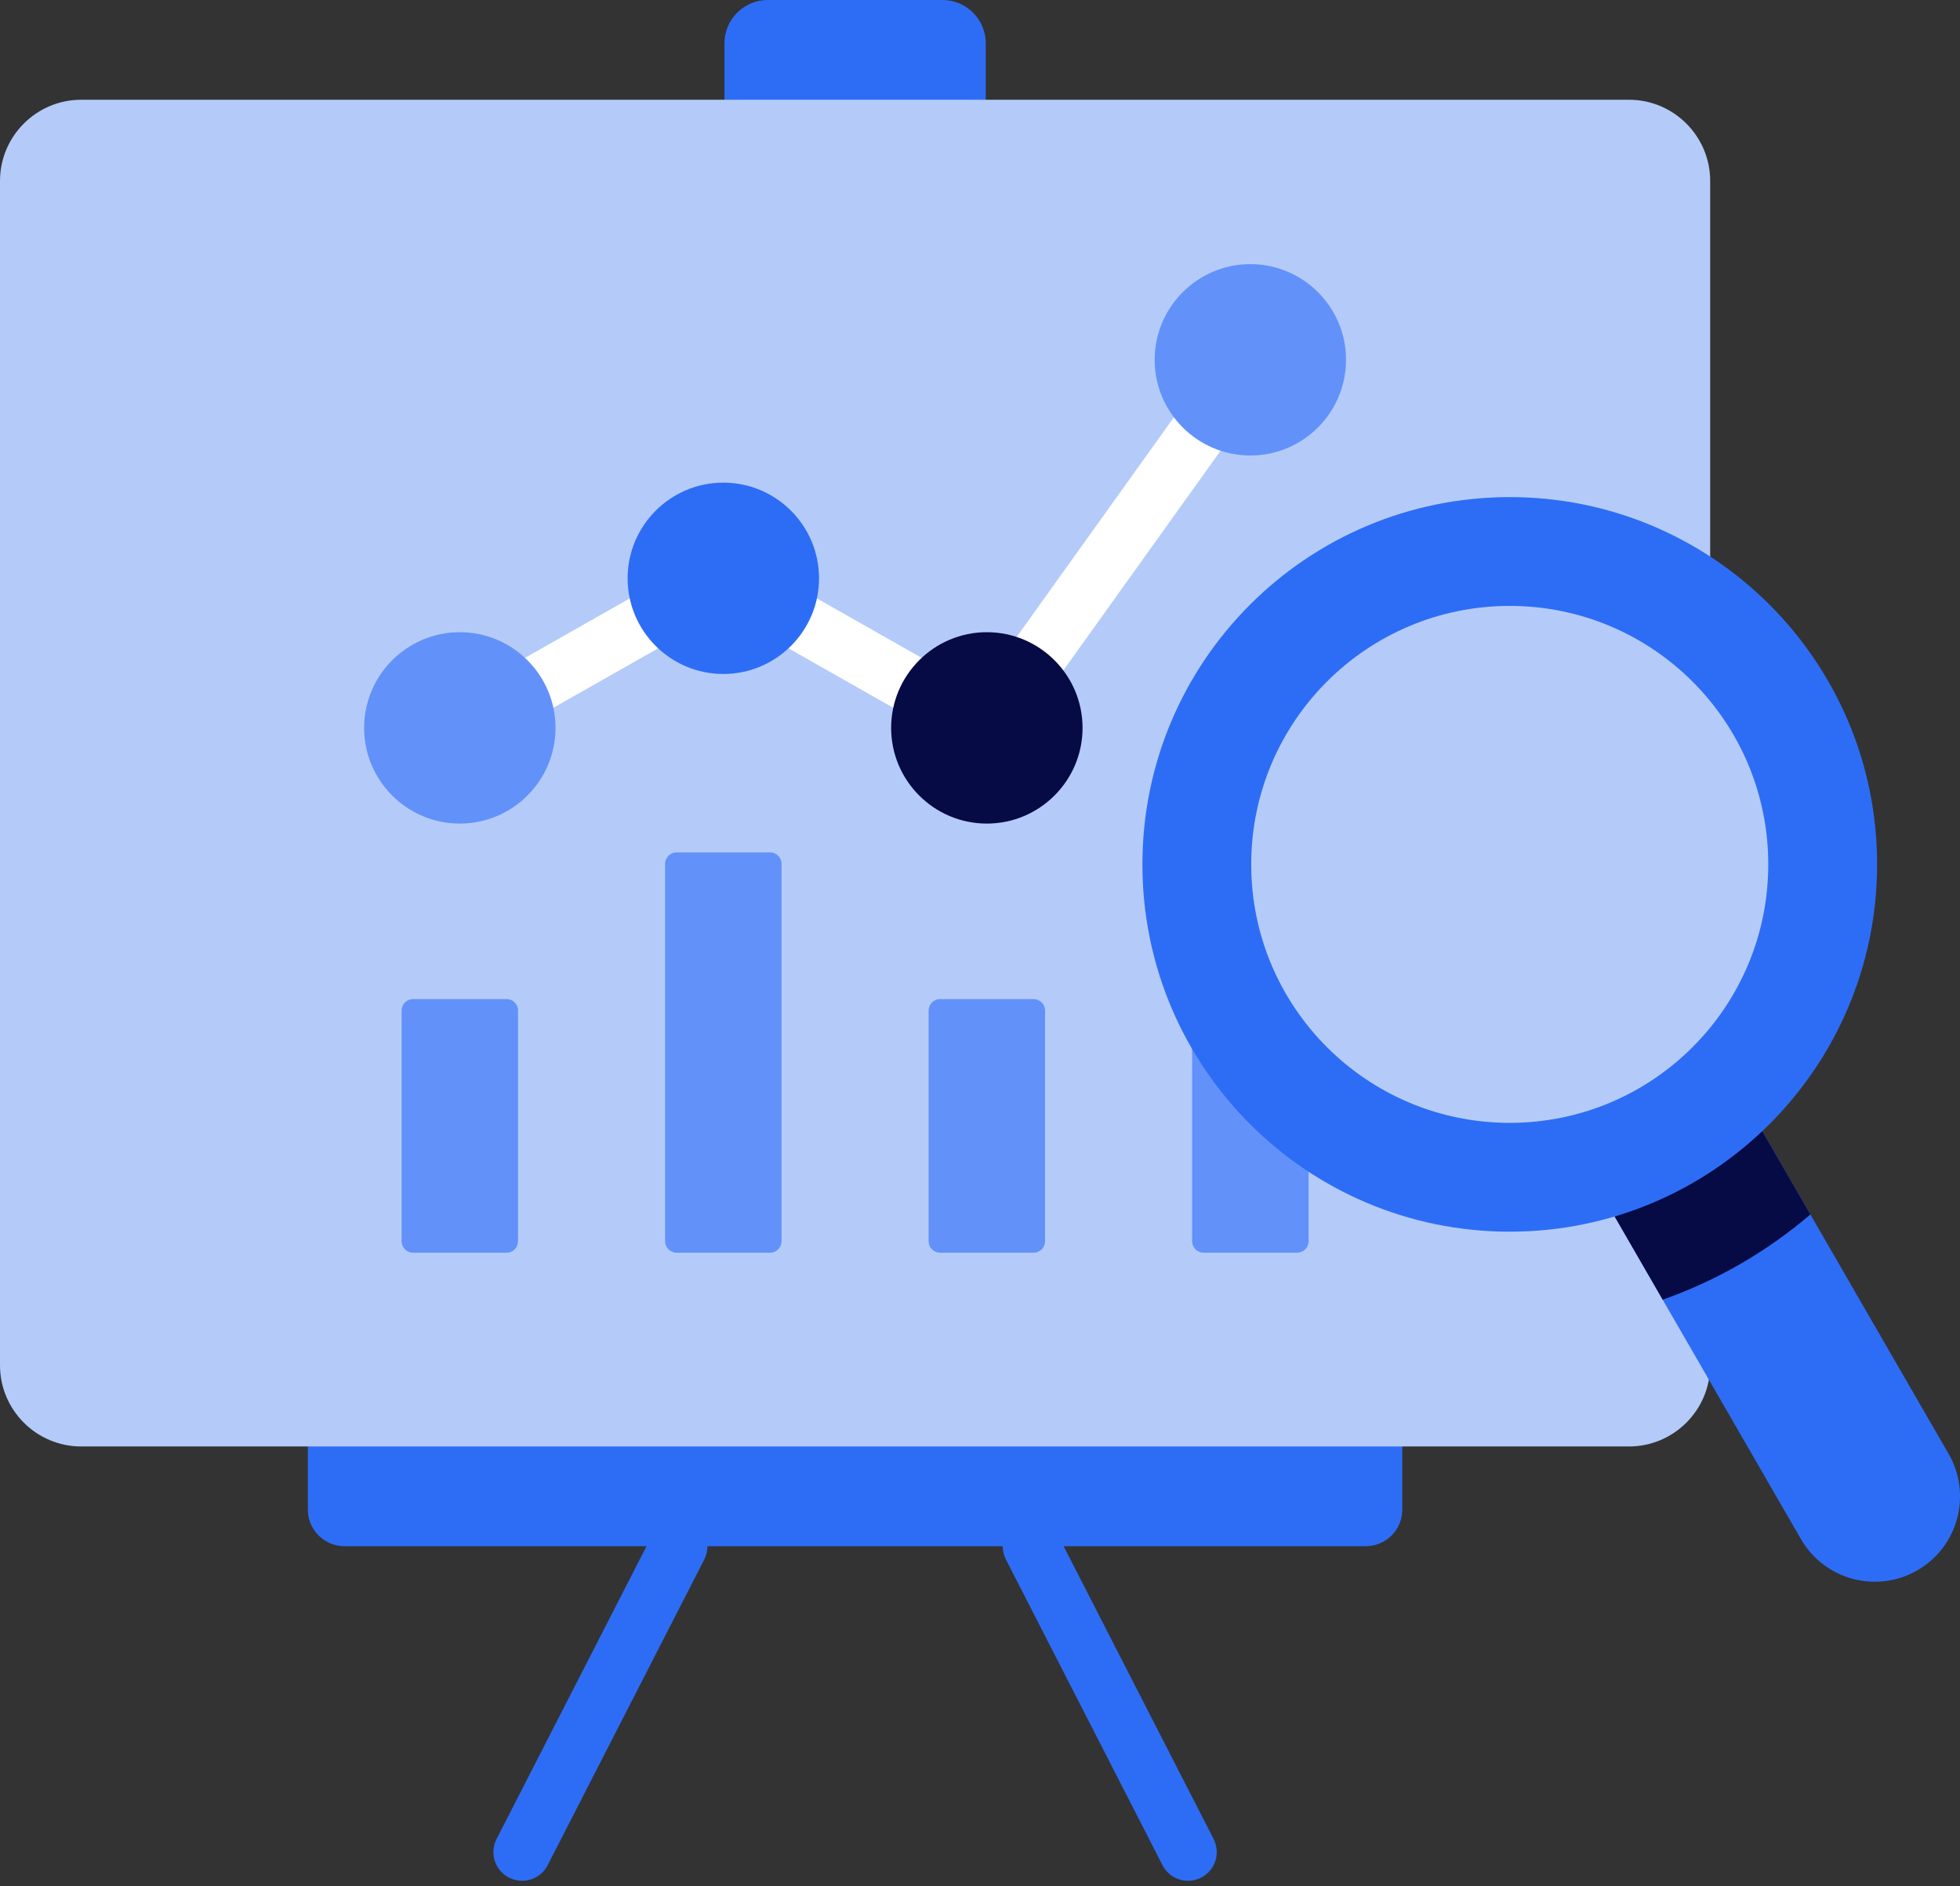
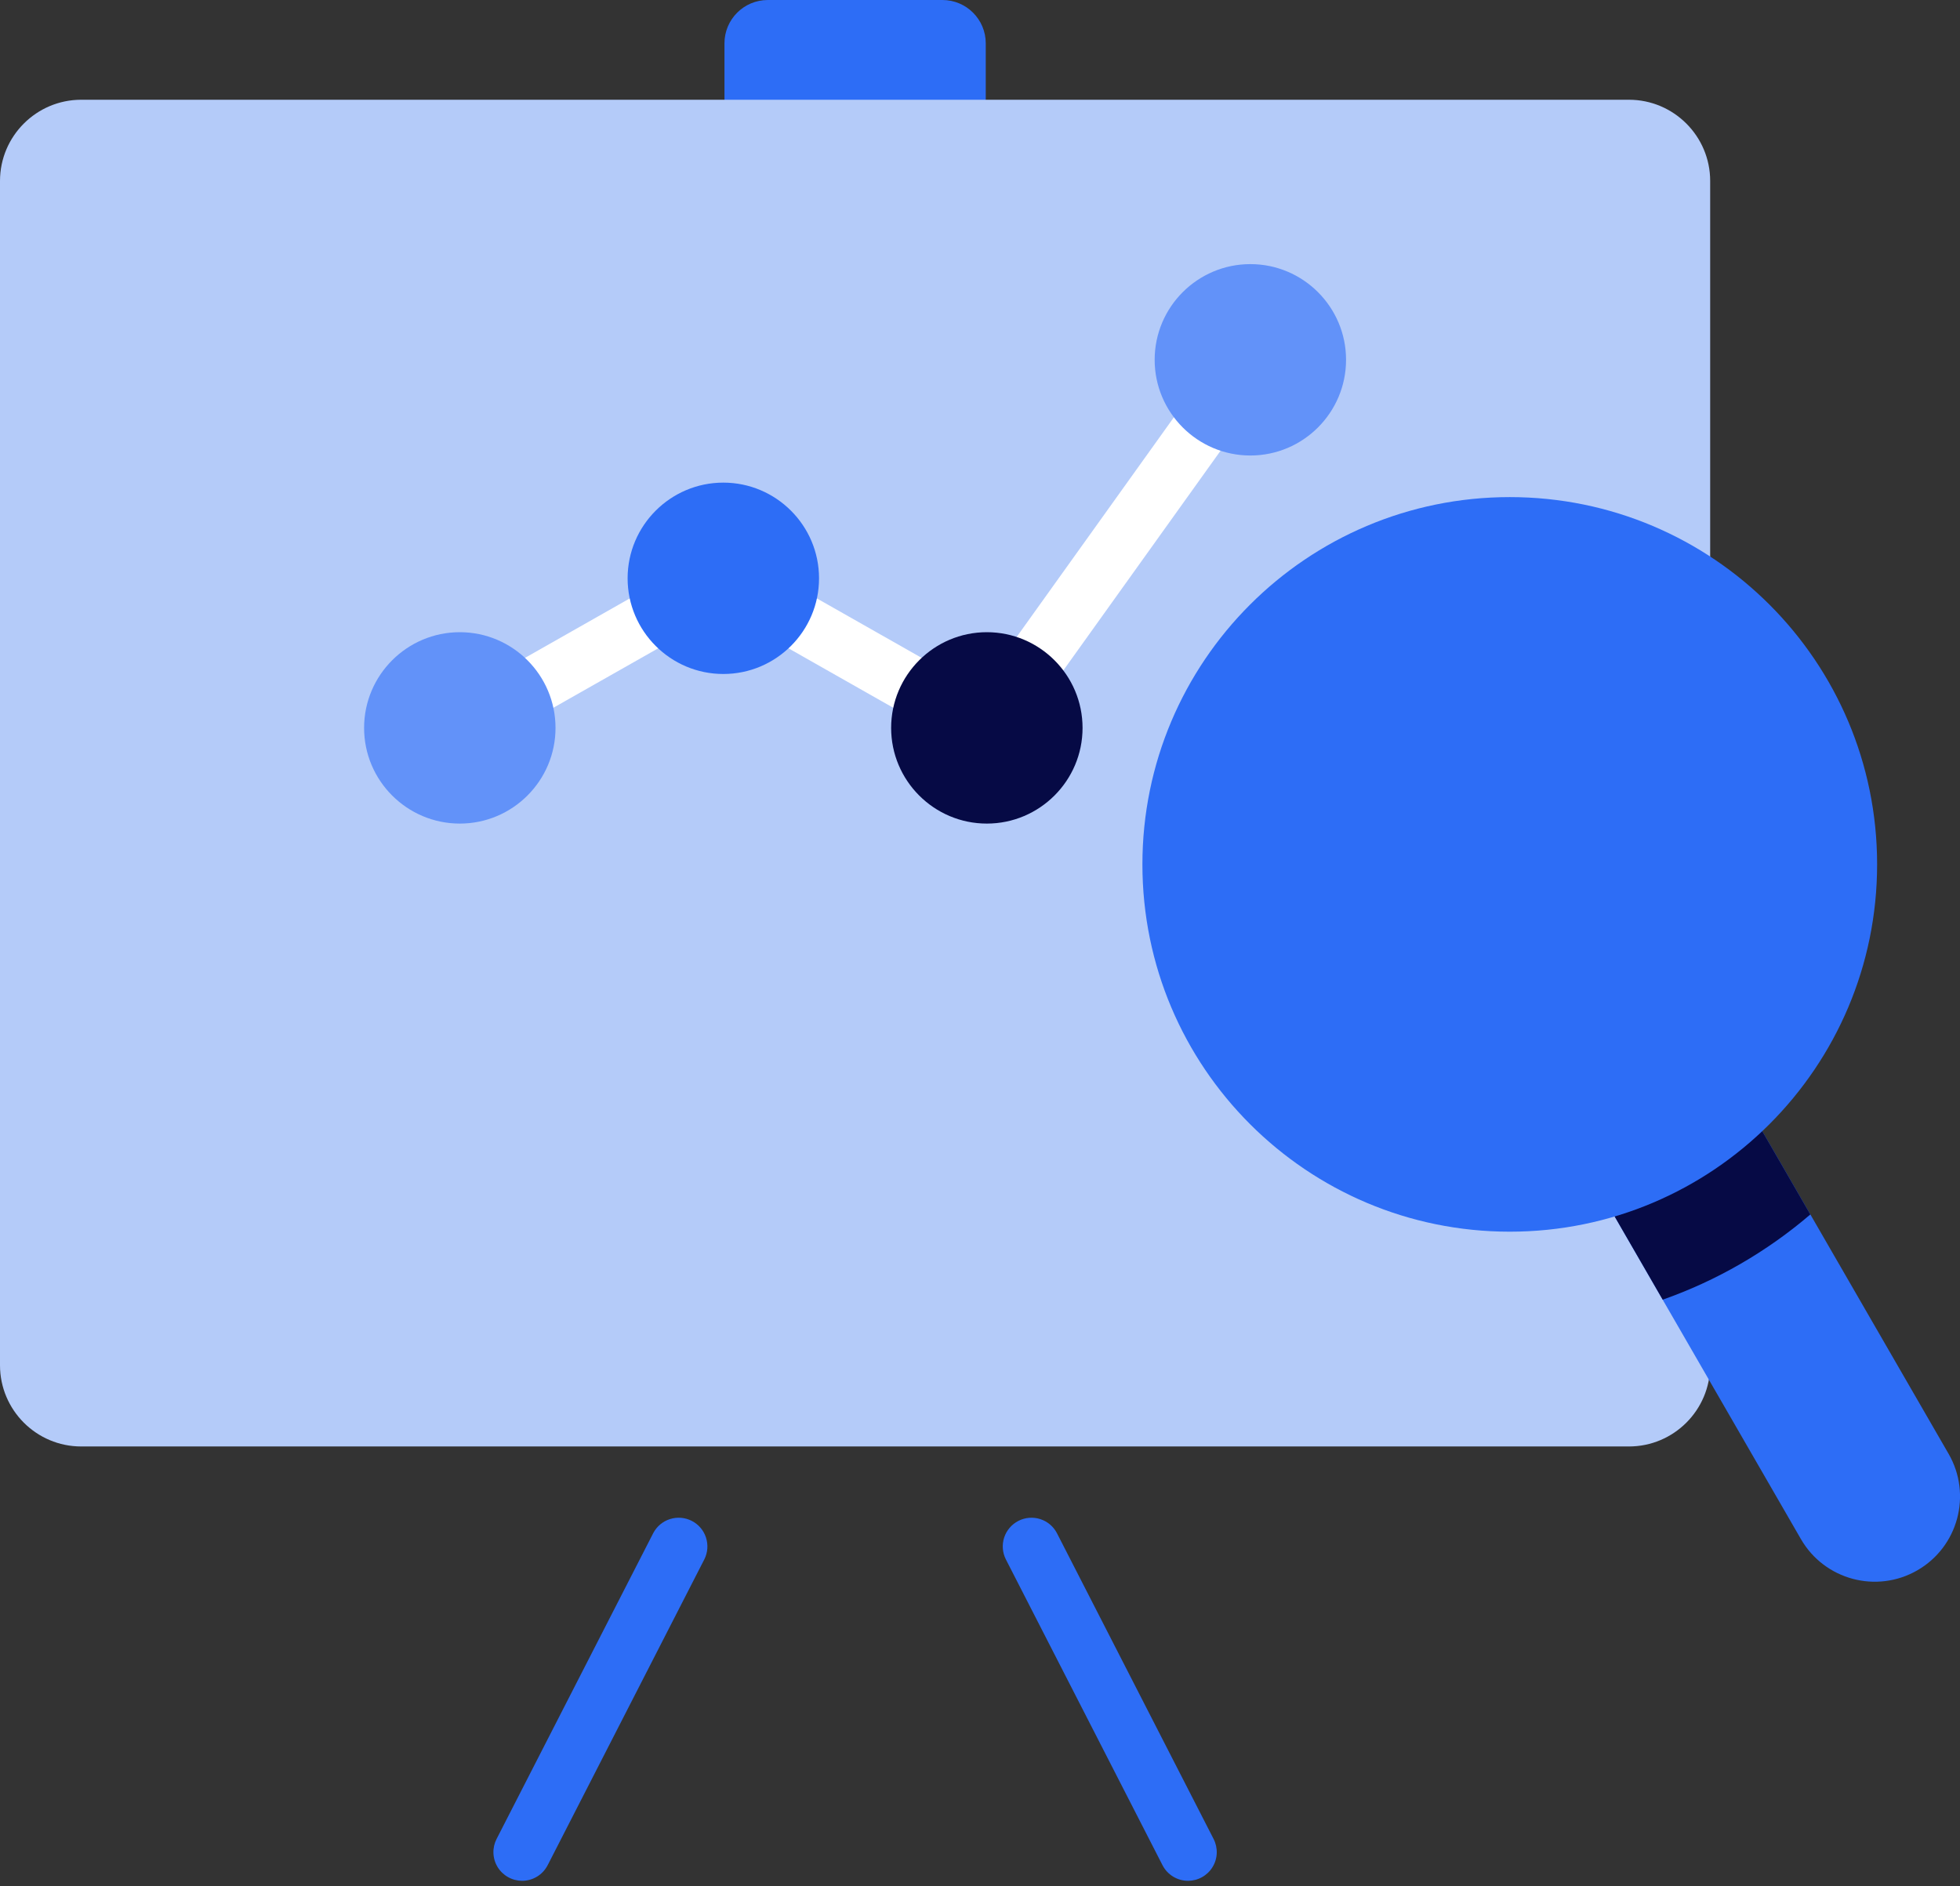
<svg xmlns="http://www.w3.org/2000/svg" width="80" height="77" viewBox="0 0 80 77" fill="none">
  <rect x="0" y="0" width="80" height="77" fill="#333333" stroke="none" />
  <path d="M48.493 76.78C48.277 76.78 48.065 76.72 47.881 76.608C47.697 76.495 47.547 76.334 47.449 76.142L41.053 63.654C40.915 63.378 40.891 63.059 40.987 62.765C41.084 62.471 41.292 62.228 41.567 62.087C41.842 61.946 42.161 61.919 42.456 62.013C42.75 62.106 42.996 62.312 43.139 62.586L49.535 75.073C49.626 75.252 49.67 75.451 49.663 75.651C49.656 75.852 49.597 76.047 49.492 76.218C49.388 76.39 49.241 76.531 49.066 76.629C48.891 76.728 48.693 76.779 48.493 76.78ZM21.31 76.78C21.109 76.779 20.912 76.728 20.737 76.629C20.562 76.531 20.415 76.39 20.31 76.218C20.206 76.047 20.147 75.852 20.14 75.651C20.132 75.451 20.176 75.252 20.268 75.073L26.663 62.586C26.807 62.312 27.052 62.106 27.347 62.013C27.641 61.919 27.961 61.946 28.236 62.087C28.511 62.228 28.719 62.471 28.815 62.765C28.911 63.059 28.888 63.378 28.75 63.654L22.354 76.142C22.255 76.334 22.106 76.495 21.922 76.608C21.737 76.72 21.526 76.78 21.31 76.78Z" fill="#2D6DF6" />
-   <path d="M12.566 61.628V57.877H57.236V61.628C57.236 62.024 57.079 62.403 56.799 62.683C56.519 62.963 56.139 63.12 55.743 63.12H14.059C13.663 63.12 13.284 62.963 13.004 62.683C12.724 62.403 12.566 62.024 12.566 61.628Z" fill="#2D6DF6" />
  <path d="M29.57 5.244V1.768C29.57 0.792 30.362 0 31.339 0H38.467C39.443 0 40.235 0.792 40.235 1.768V5.243L29.57 5.244Z" fill="#2D6DF6" />
  <path d="M66.488 4.072H3.315C1.487 4.072 0 5.559 0 7.387V55.734C0 57.562 1.487 59.049 3.315 59.049H66.488C68.316 59.049 69.803 57.562 69.803 55.734V7.387C69.803 5.559 68.316 4.072 66.488 4.072Z" fill="#B4CBF9" />
  <path d="M21.146 29.536C20.887 29.537 20.636 29.451 20.43 29.293C20.225 29.135 20.078 28.914 20.012 28.664C19.945 28.413 19.964 28.148 20.064 27.91C20.165 27.671 20.341 27.472 20.567 27.345L26.568 23.939C26.702 23.863 26.849 23.815 27.002 23.796C27.155 23.777 27.31 23.788 27.458 23.829C27.607 23.87 27.745 23.94 27.867 24.034C27.988 24.129 28.09 24.247 28.166 24.38C28.242 24.514 28.29 24.662 28.309 24.814C28.328 24.967 28.317 25.122 28.276 25.27C28.235 25.419 28.165 25.558 28.071 25.679C27.976 25.8 27.858 25.902 27.725 25.978L21.723 29.383C21.547 29.483 21.349 29.536 21.146 29.536ZM37.901 29.536C37.699 29.536 37.5 29.483 37.324 29.383L31.323 25.978C31.052 25.825 30.854 25.57 30.771 25.27C30.689 24.971 30.728 24.651 30.882 24.38C31.035 24.11 31.289 23.912 31.589 23.829C31.889 23.746 32.209 23.786 32.479 23.939L38.48 27.345C38.706 27.472 38.882 27.671 38.983 27.91C39.083 28.148 39.102 28.413 39.036 28.664C38.969 28.914 38.822 29.135 38.617 29.293C38.412 29.451 38.16 29.537 37.901 29.536ZM41.87 28.665C41.654 28.665 41.443 28.605 41.26 28.493C41.076 28.38 40.927 28.22 40.828 28.028C40.73 27.837 40.686 27.622 40.702 27.407C40.718 27.192 40.792 26.986 40.918 26.811L48.491 16.228C48.58 16.102 48.693 15.994 48.824 15.912C48.954 15.829 49.1 15.774 49.253 15.748C49.405 15.722 49.561 15.726 49.712 15.761C49.863 15.796 50.005 15.86 50.131 15.95C50.257 16.04 50.363 16.154 50.445 16.285C50.526 16.417 50.581 16.563 50.606 16.716C50.63 16.868 50.625 17.024 50.589 17.175C50.553 17.325 50.487 17.467 50.397 17.592L42.824 28.175C42.715 28.326 42.572 28.45 42.406 28.535C42.24 28.621 42.056 28.665 41.87 28.665Z" fill="white" />
-   <path d="M16.391 41.253V50.671C16.391 50.795 16.44 50.915 16.528 51.003C16.616 51.09 16.735 51.14 16.859 51.14H20.676C20.8 51.14 20.92 51.09 21.008 51.003C21.096 50.915 21.145 50.795 21.145 50.671V41.253C21.145 41.129 21.096 41.01 21.008 40.922C20.92 40.834 20.8 40.785 20.676 40.785H16.859C16.735 40.785 16.616 40.834 16.528 40.922C16.44 41.01 16.391 41.129 16.391 41.253ZM27.146 35.265V50.671C27.146 50.795 27.196 50.914 27.284 51.002C27.372 51.09 27.491 51.14 27.615 51.14H31.432C31.556 51.14 31.675 51.09 31.763 51.002C31.851 50.914 31.901 50.795 31.901 50.671V35.265C31.901 35.14 31.851 35.021 31.763 34.933C31.675 34.845 31.556 34.796 31.432 34.796H27.615C27.491 34.796 27.372 34.845 27.284 34.933C27.196 35.021 27.146 35.14 27.146 35.265ZM37.902 41.253V50.671C37.902 50.795 37.951 50.915 38.039 51.003C38.127 51.09 38.246 51.14 38.371 51.14H42.187C42.312 51.14 42.431 51.09 42.519 51.003C42.607 50.915 42.656 50.795 42.656 50.671V41.253C42.656 41.129 42.607 41.01 42.519 40.922C42.431 40.834 42.312 40.785 42.187 40.785H38.371C38.246 40.785 38.127 40.834 38.039 40.922C37.951 41.01 37.902 41.129 37.902 41.253ZM48.658 30.595V50.671C48.658 50.795 48.707 50.915 48.795 51.003C48.883 51.09 49.002 51.14 49.126 51.14H52.943C53.067 51.14 53.187 51.09 53.275 51.003C53.362 50.915 53.412 50.795 53.412 50.671V30.595C53.412 30.47 53.362 30.351 53.275 30.263C53.187 30.175 53.067 30.126 52.943 30.126H49.126C49.002 30.126 48.883 30.175 48.795 30.263C48.707 30.351 48.658 30.47 48.658 30.595Z" fill="#6292F9" />
  <path d="M64.26 46.813L73.507 62.83C74.468 64.495 76.596 65.065 78.261 64.104C79.925 63.143 80.496 61.014 79.535 59.35L70.287 43.333L64.26 46.813Z" fill="#2D6DF6" />
  <path d="M70.287 43.333L64.26 46.813L67.865 53.057C68.966 52.669 70.028 52.18 71.039 51.596C72.05 51.012 73.005 50.337 73.892 49.577L70.287 43.333Z" fill="#060A45" />
  <path d="M61.623 50.281C69.904 50.281 76.617 43.568 76.617 35.287C76.617 27.006 69.904 20.293 61.623 20.293C53.342 20.293 46.629 27.006 46.629 35.287C46.629 43.568 53.342 50.281 61.623 50.281Z" fill="#2D6DF6" />
-   <path d="M61.622 45.838C67.45 45.838 72.174 41.114 72.174 35.287C72.174 29.459 67.45 24.735 61.622 24.735C55.794 24.735 51.07 29.459 51.07 35.287C51.07 41.114 55.794 45.838 61.622 45.838Z" fill="#B4CBF9" />
  <path d="M29.523 19.702C27.369 19.702 25.617 21.454 25.617 23.608C25.617 25.762 27.369 27.514 29.523 27.514C31.677 27.514 33.43 25.762 33.43 23.608C33.43 21.454 31.677 19.702 29.523 19.702Z" fill="#2D6DF6" />
  <path d="M18.768 25.808C16.614 25.808 14.861 27.561 14.861 29.715C14.861 31.869 16.614 33.621 18.768 33.621C20.922 33.621 22.674 31.869 22.674 29.715C22.674 27.561 20.922 25.808 18.768 25.808Z" fill="#6292F9" />
  <path d="M40.279 25.808C38.125 25.808 36.373 27.561 36.373 29.715C36.373 31.869 38.125 33.621 40.279 33.621C42.433 33.621 44.186 31.869 44.186 29.715C44.186 27.561 42.433 25.808 40.279 25.808Z" fill="#060A45" />
  <path d="M51.035 10.782C48.881 10.782 47.129 12.534 47.129 14.688C47.129 16.842 48.881 18.595 51.035 18.595C53.189 18.595 54.941 16.842 54.941 14.688C54.941 12.534 53.189 10.782 51.035 10.782Z" fill="#6292F9" />
</svg>